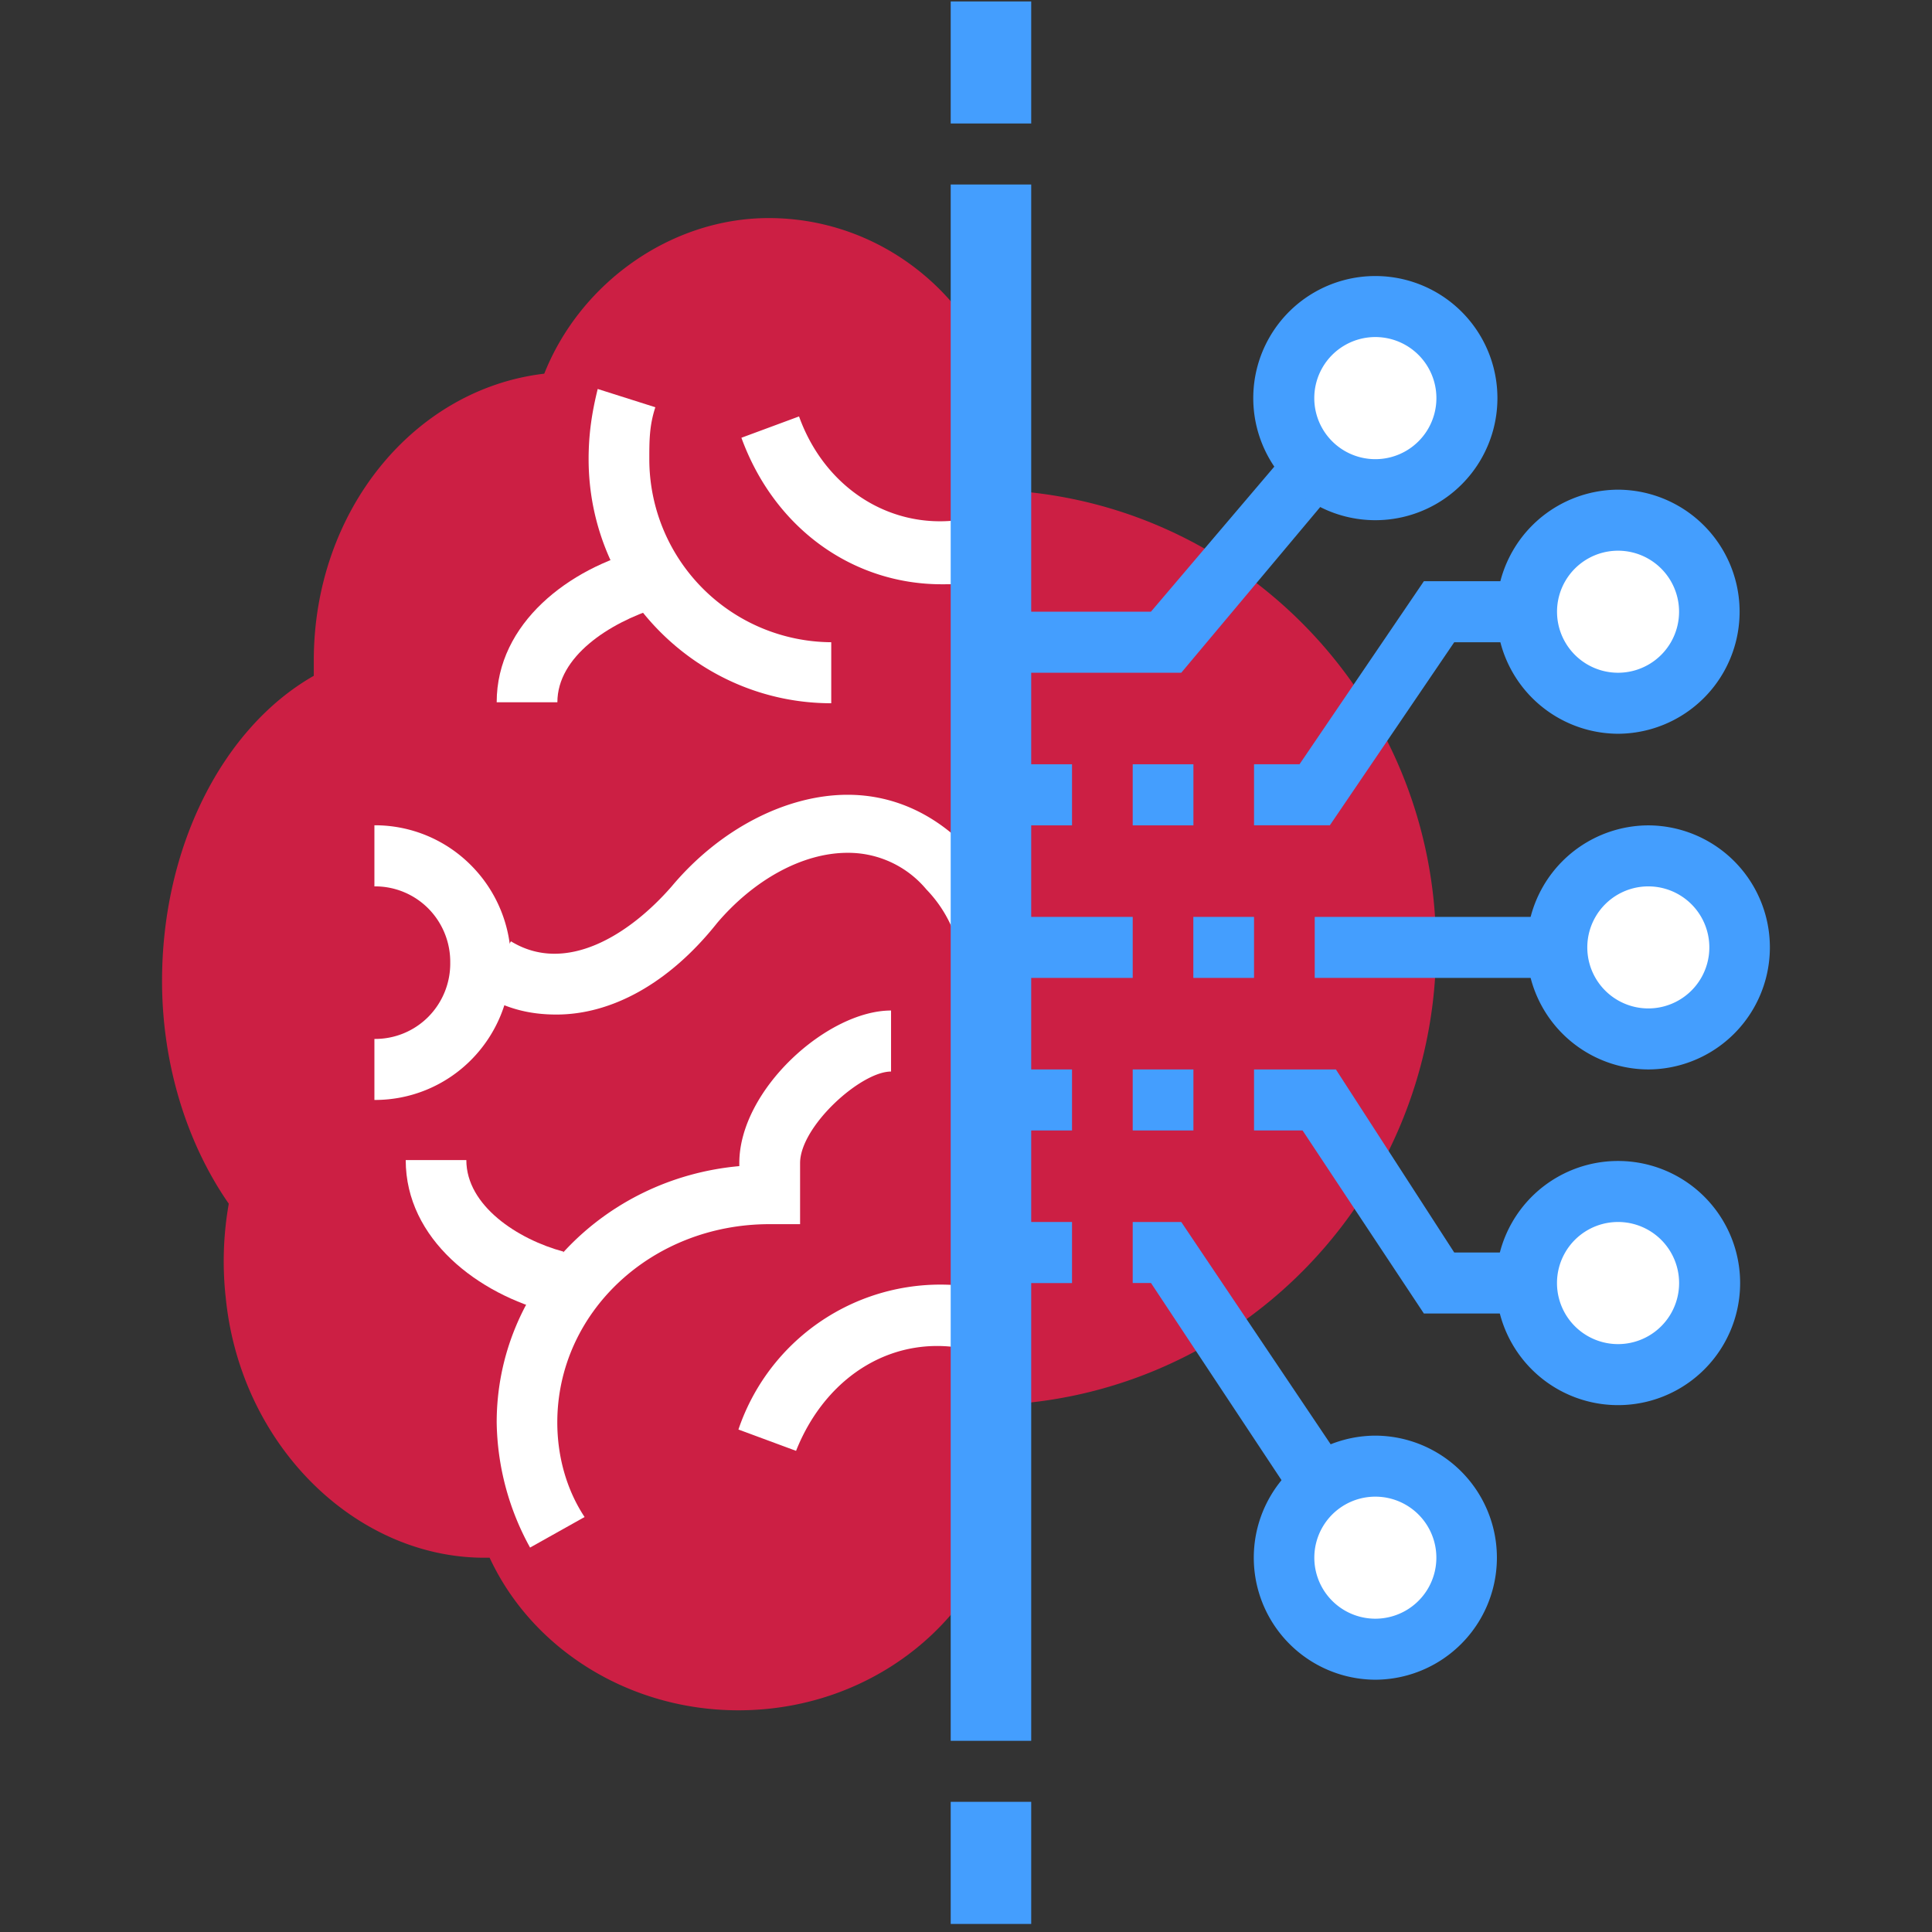
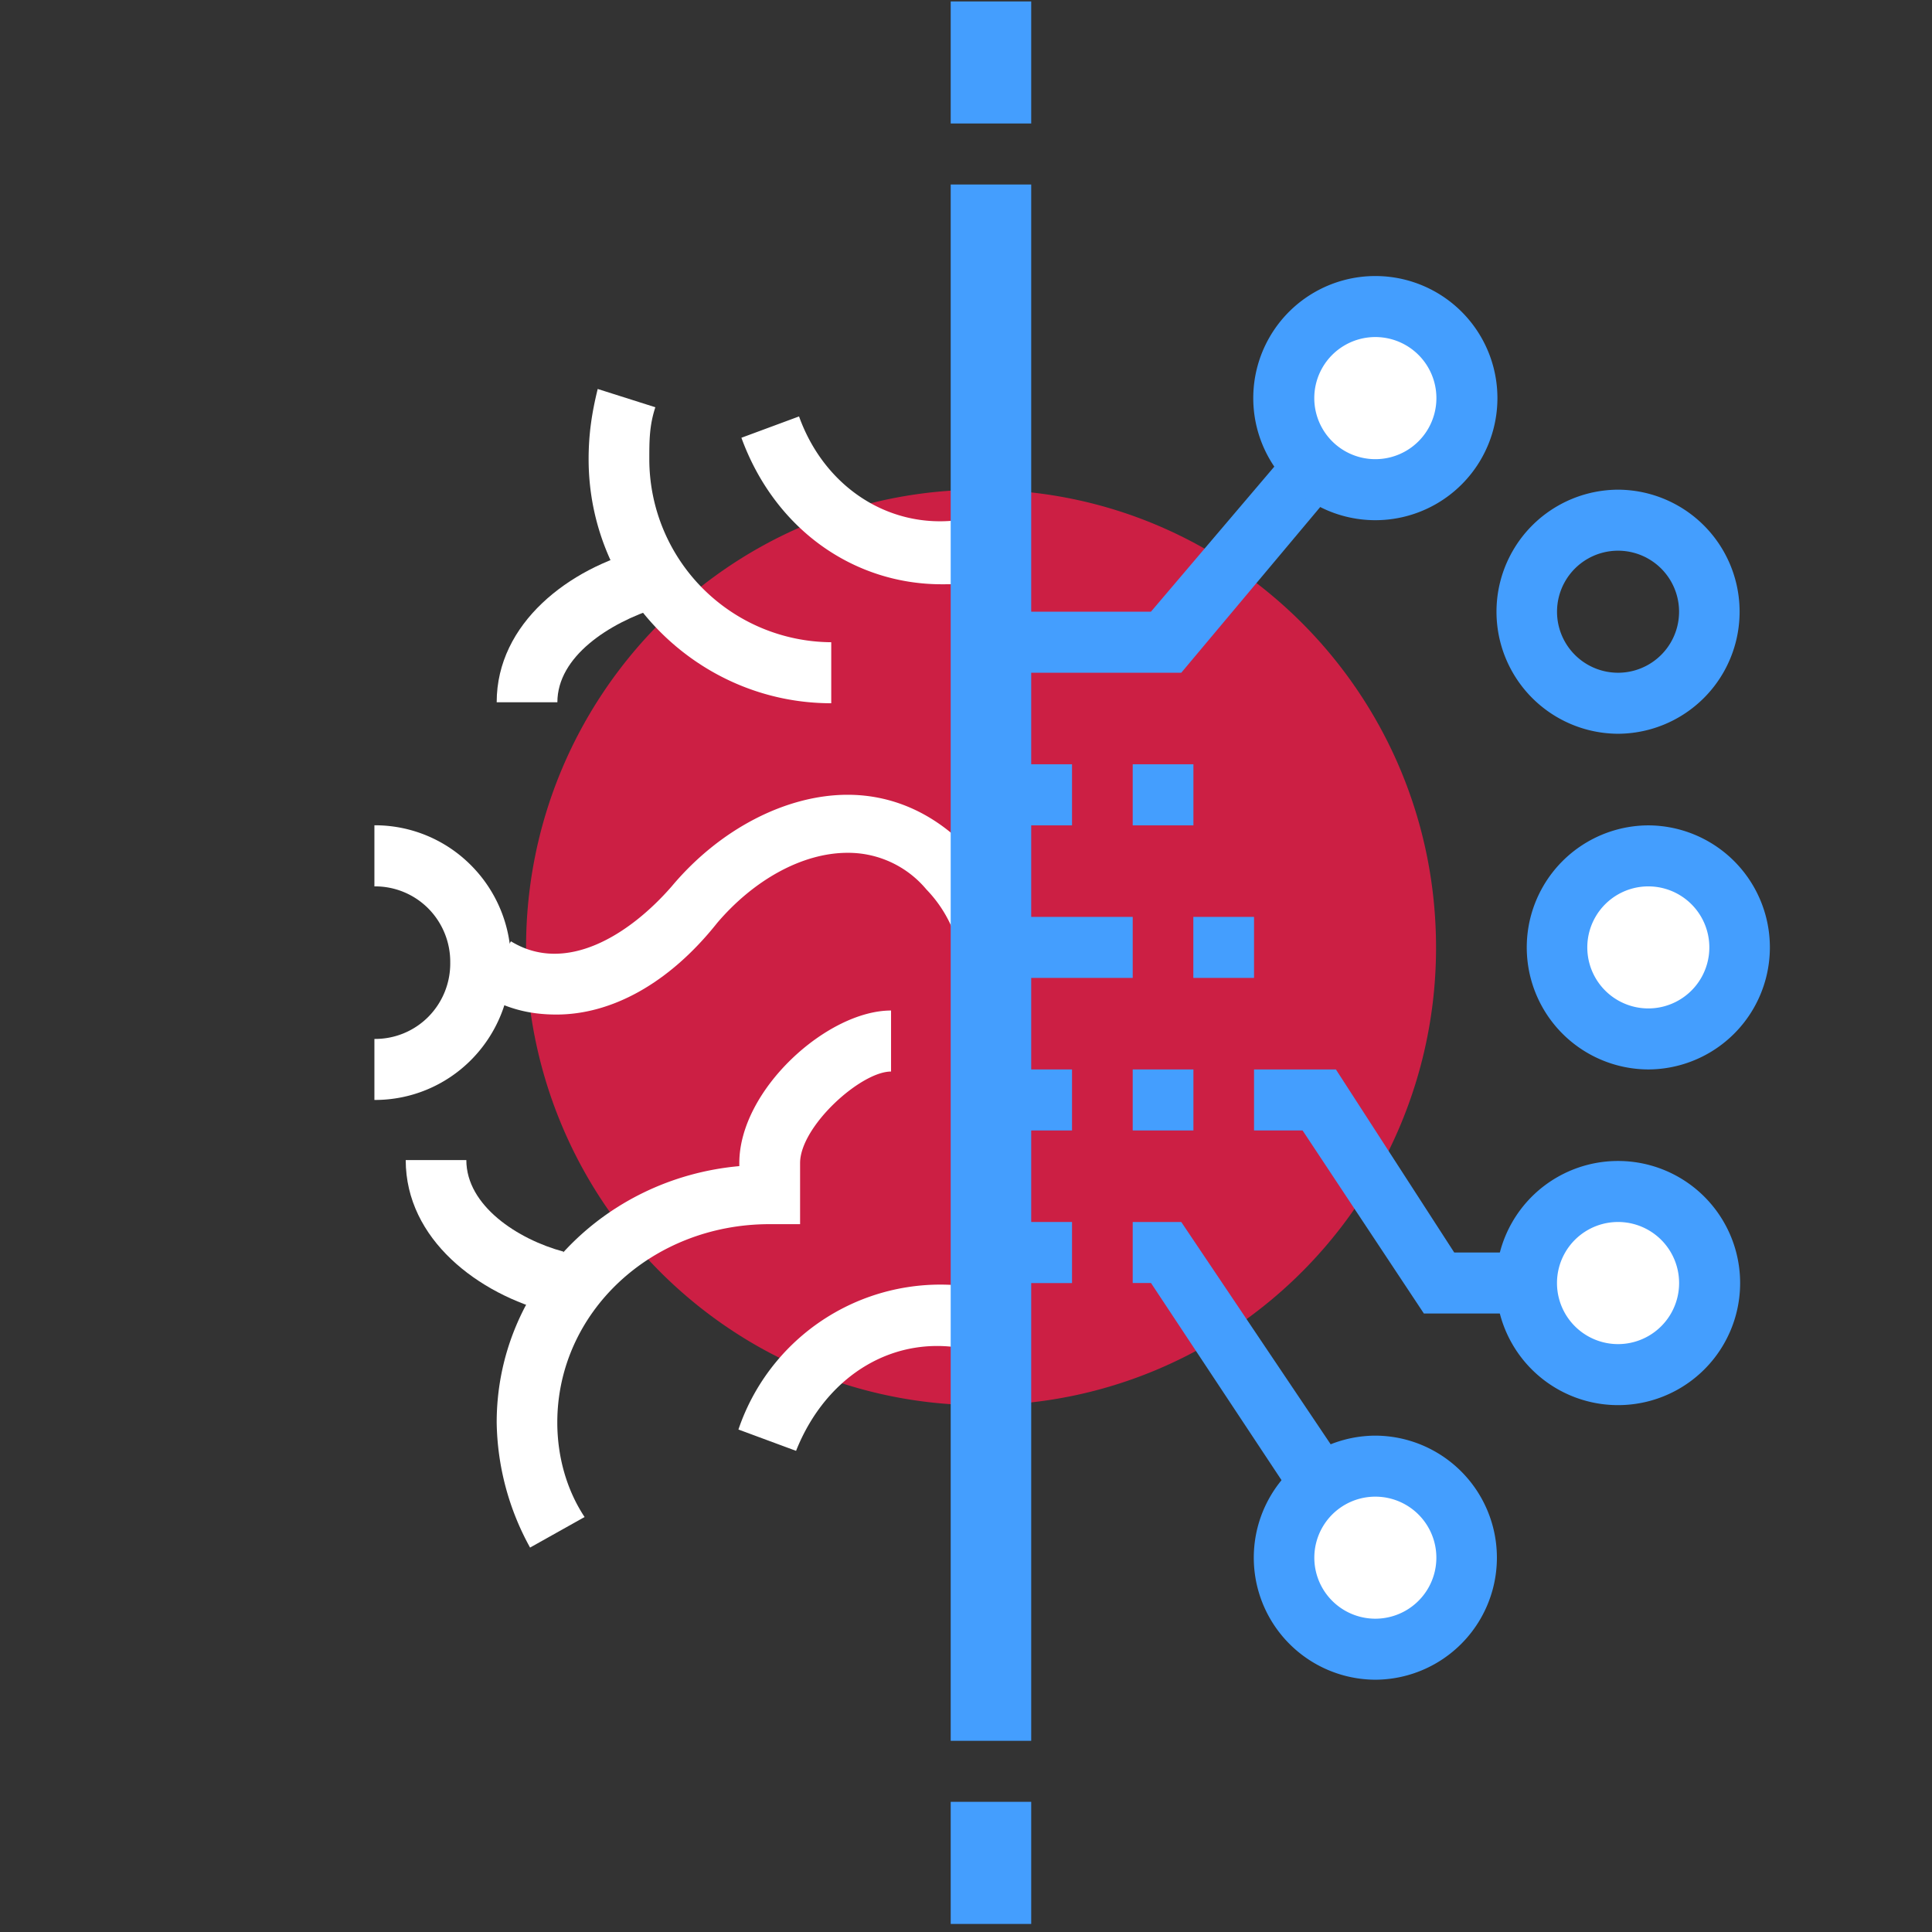
<svg xmlns="http://www.w3.org/2000/svg" t="1717039770773" class="icon" viewBox="0 0 1024 1024" version="1.1" p-id="13465" width="400" height="400">
  <rect x="0" y="0" width="1024" height="1024" fill="#333333" stroke="none" />
  <path d="M278.827 502.144a242.901 242.901 0 0 0 120.576 210.133 239.872 239.872 0 0 0 241.152 0 242.901 242.901 0 0 0 120.576-210.091c0-133.973-107.947-242.645-241.152-242.645-133.163 0-241.152 108.629-241.152 242.603z" fill="#CC1F44" p-id="13466" />
-   <path d="M704.853 437.419h-40.192v-32.341h24.107l65.92-97.024H857.6v32.341h-86.827l-65.92 97.024z m-8.064 48.555h176.853v32.341h-176.811v-32.341z" fill="#449EFE" p-id="13467" />
-   <path d="M809.387 324.224c0 26.795 21.547 48.512 48.213 48.512 26.624 0 48.213-21.76 48.213-48.512 0-26.795-21.589-48.512-48.213-48.512-26.667 0-48.213 21.717-48.213 48.512z" fill="#FFFFFF" p-id="13468" />
  <path d="M857.6 388.907a64.683 64.683 0 0 1 0-129.365 64.683 64.683 0 0 1 0 129.365z m0-97.024a32.341 32.341 0 0 0 0 64.683 32.341 32.341 0 0 0 0-64.683z m0 404.309h-102.912l-64.299-97.024h-25.728v-32.341h43.392l62.72 97.024h86.784v32.341z" fill="#449EFE" p-id="13469" />
  <path d="M809.387 680.064c0 26.795 21.547 48.512 48.213 48.512 26.624 0 48.213-21.76 48.213-48.512 0-26.795-21.589-48.555-48.213-48.555-26.667 0-48.213 21.76-48.213 48.555z" fill="#FFFFFF" p-id="13470" />
  <path d="M857.6 744.747a64.683 64.683 0 0 1 0-129.408 64.683 64.683 0 0 1 0 129.408z m0-97.067a32.341 32.341 0 0 0 0 64.725 32.341 32.341 0 0 0 0-64.725z" fill="#449EFE" p-id="13471" />
  <path d="M825.429 502.144c0 26.795 21.589 48.512 48.213 48.512 26.667 0 48.213-21.717 48.213-48.512s-21.547-48.512-48.213-48.512c-26.624 0-48.213 21.717-48.213 48.512z" fill="#FFFFFF" p-id="13472" />
  <path d="M873.643 566.827a64.683 64.683 0 0 1 0-129.365 64.683 64.683 0 0 1 0 129.365z m0-97.024a32.341 32.341 0 0 0 0 64.683 32.341 32.341 0 0 0 0-64.683z m-160.768 365.525l-102.827-155.307h-9.685v-32.341h25.728l114.133 169.813-27.307 17.835z" fill="#449EFE" p-id="13473" />
  <path d="M680.747 825.6c0 17.323 9.173 33.365 24.107 42.027 14.933 8.661 33.28 8.661 48.213 0a48.597 48.597 0 0 0-24.107-90.539c-26.624 0-48.213 21.76-48.213 48.512z" fill="#FFFFFF" p-id="13474" />
  <path d="M728.96 890.283a64.683 64.683 0 0 1 0-129.365 64.683 64.683 0 0 1 0 129.365z m0-97.024a32.341 32.341 0 0 0 0 64.683 32.341 32.341 0 0 0 0-64.683zM626.091 356.565h-106.112v-32.341h90.027l104.533-122.923 24.107 21.035-112.555 134.229z" fill="#449EFE" p-id="13475" />
  <path d="M680.747 210.987c0 17.365 9.173 33.365 24.107 42.027 14.933 8.661 33.28 8.661 48.213 0a48.597 48.597 0 0 0-24.107-90.539c-26.624 0-48.213 21.76-48.213 48.512z" fill="#FFFFFF" p-id="13476" />
  <path d="M728.96 275.712a64.683 64.683 0 0 1 0-129.408 64.683 64.683 0 0 1 0 129.408z m0-97.067a32.341 32.341 0 0 0 0 64.725 32.341 32.341 0 0 0 0-64.725z" fill="#449EFE" p-id="13477" />
-   <path d="M407.467 130.133a111.019 111.019 0 0 0-107.733 80.853c-64.299 1.621-117.333 63.061-117.333 137.472 0 6.485 0 11.349 1.579 17.835C137.344 388.907 101.973 448.768 101.973 518.315c0 45.269 14.507 85.717 35.413 114.816-3.243 16.213-4.864 33.963-3.243 51.755 8.064 76.032 69.12 129.408 135.04 122.923 17.707 46.933 65.92 82.475 122.197 82.475 70.699 0 128.597-54.955 128.597-121.259V243.371c0-61.44-49.835-113.237-112.555-113.237z" fill="#CC1F44" p-id="13478" />
-   <path d="M391.339 906.496c-57.856 0-109.312-32.384-131.84-80.896-69.12 1.621-131.797-58.197-139.819-137.472a174.933 174.933 0 0 1 1.579-50.133c-22.485-32.341-35.371-74.411-35.371-118.059 0-71.168 32.171-134.272 80.427-161.749v-8.107c0-79.232 53.035-143.915 122.155-152.021 19.285-48.512 67.541-82.475 118.955-82.475 70.741 0 128.64 58.24 128.64 129.408v525.653c0 74.368-64.299 135.851-144.683 135.851z m-110.933-114.859l4.864 11.349c16.085 42.027 57.856 71.168 106.112 71.168 62.677 0 112.512-46.933 112.512-105.173V243.328A97.024 97.024 0 0 0 407.467 146.347c-41.813 0-80.384 29.099-93.269 69.547l-3.2 11.307h-11.264c-56.277 1.621-101.291 56.619-101.291 121.344 0 4.821 0 9.685 1.621 14.507l1.621 11.349-11.264 4.864C147.029 398.635 118.059 455.253 118.059 516.693c0 40.448 11.307 77.653 32.171 105.131l4.821 6.485-1.621 8.107a151.04 151.04 0 0 0-3.2 46.891c8.064 66.304 61.099 114.816 117.333 108.373h12.885z" fill="#CC1F44" p-id="13479" />
  <path d="M311.979 243.371c0-12.971 1.621-24.277 4.821-37.205l30.549 9.685c-3.2 9.728-3.2 17.792-3.2 27.52a97.024 97.024 0 0 0 96.427 97.024v32.341c-70.699 0-128.597-58.197-128.597-129.365zM254.72 526.379l16.085-27.477c28.928 17.792 62.677-3.243 85.205-29.099 25.728-30.72 61.099-48.555 93.227-48.555 25.728 0 48.213 11.349 65.92 30.72 7.509 8.96 13.995 18.731 19.285 29.141l-28.928 12.928a67.883 67.883 0 0 0-14.507-22.613 53.931 53.931 0 0 0-41.771-19.413c-24.107 0-49.835 14.507-69.12 37.163-25.728 32.384-56.277 48.555-85.205 48.555-14.507 0-27.307-3.243-40.192-11.349z m138.24-294.357l30.549-11.307c14.507 40.405 53.077 63.061 93.269 53.333l6.4 32.384c-9.643 3.243-16.043 3.243-24.107 3.243-46.592 0-88.405-29.099-106.112-77.653z m-1.579 525.653a112.981 112.981 0 0 1 130.176-74.411l-6.4 32.384c-40.192-9.728-77.184 12.928-93.227 53.333l-30.549-11.307z" fill="#FFFFFF" p-id="13480" />
  <path d="M295.424 372.224H263.253c0-42.027 38.571-71.125 77.184-80.853l8.021 30.72c-25.728 8.107-53.035 25.899-53.035 50.133z m-3.243 323.499c-38.571-9.728-77.141-38.827-77.141-80.853h32.128c0 24.235 27.349 42.027 51.456 48.512l-6.4 32.341z" fill="#FFFFFF" p-id="13481" />
  <path d="M519.979 405.077h48.213v32.384h-48.213v-32.384z m80.384 0h32.171v32.384h-32.171v-32.384z m0 161.749h32.171v32.341h-32.171v-32.341z m-80.384 0h48.213v32.341h-48.213v-32.341z m0 80.853h48.213v32.384h-48.213v-32.384z m0-161.707h80.384v32.341h-80.384v-32.341z m112.555 0h32.128v32.341h-32.171v-32.341z" fill="#449EFE" p-id="13482" />
  <path d="M280.96 820.267a141.099 141.099 0 0 1-17.707-66.347c0-71.168 56.32-129.365 128.597-135.851v-1.621c0-38.827 46.635-80.853 80.427-80.853v32.341c-16.085 0-48.213 29.099-48.213 48.512v32.384H407.893c-62.677 0-112.512 46.848-112.512 105.088 0 17.835 4.821 35.584 14.464 50.133l-28.928 16.213z m-82.517-237.227v-32.384a39.68 39.68 0 0 0 28.587-11.733 40.149 40.149 0 0 0 11.605-28.715 40.149 40.149 0 0 0-11.648-28.715 39.68 39.68 0 0 0-28.544-11.691v-32.384c19.2-0.085 37.675 7.552 51.243 21.248 13.611 13.653 21.205 32.213 21.12 51.541 0.085 19.328-7.509 37.888-21.12 51.584-13.568 13.653-32 21.291-51.2 21.205z" fill="#FFFFFF" p-id="13483" />
  <path d="M503.893 97.792h42.667v824.875h-42.667V97.792z m0-97.024h42.667v64.683h-42.667V0.768z m0 954.24h42.667V1019.733h-42.667v-64.683z" fill="#449EFE" p-id="13484" />
</svg>